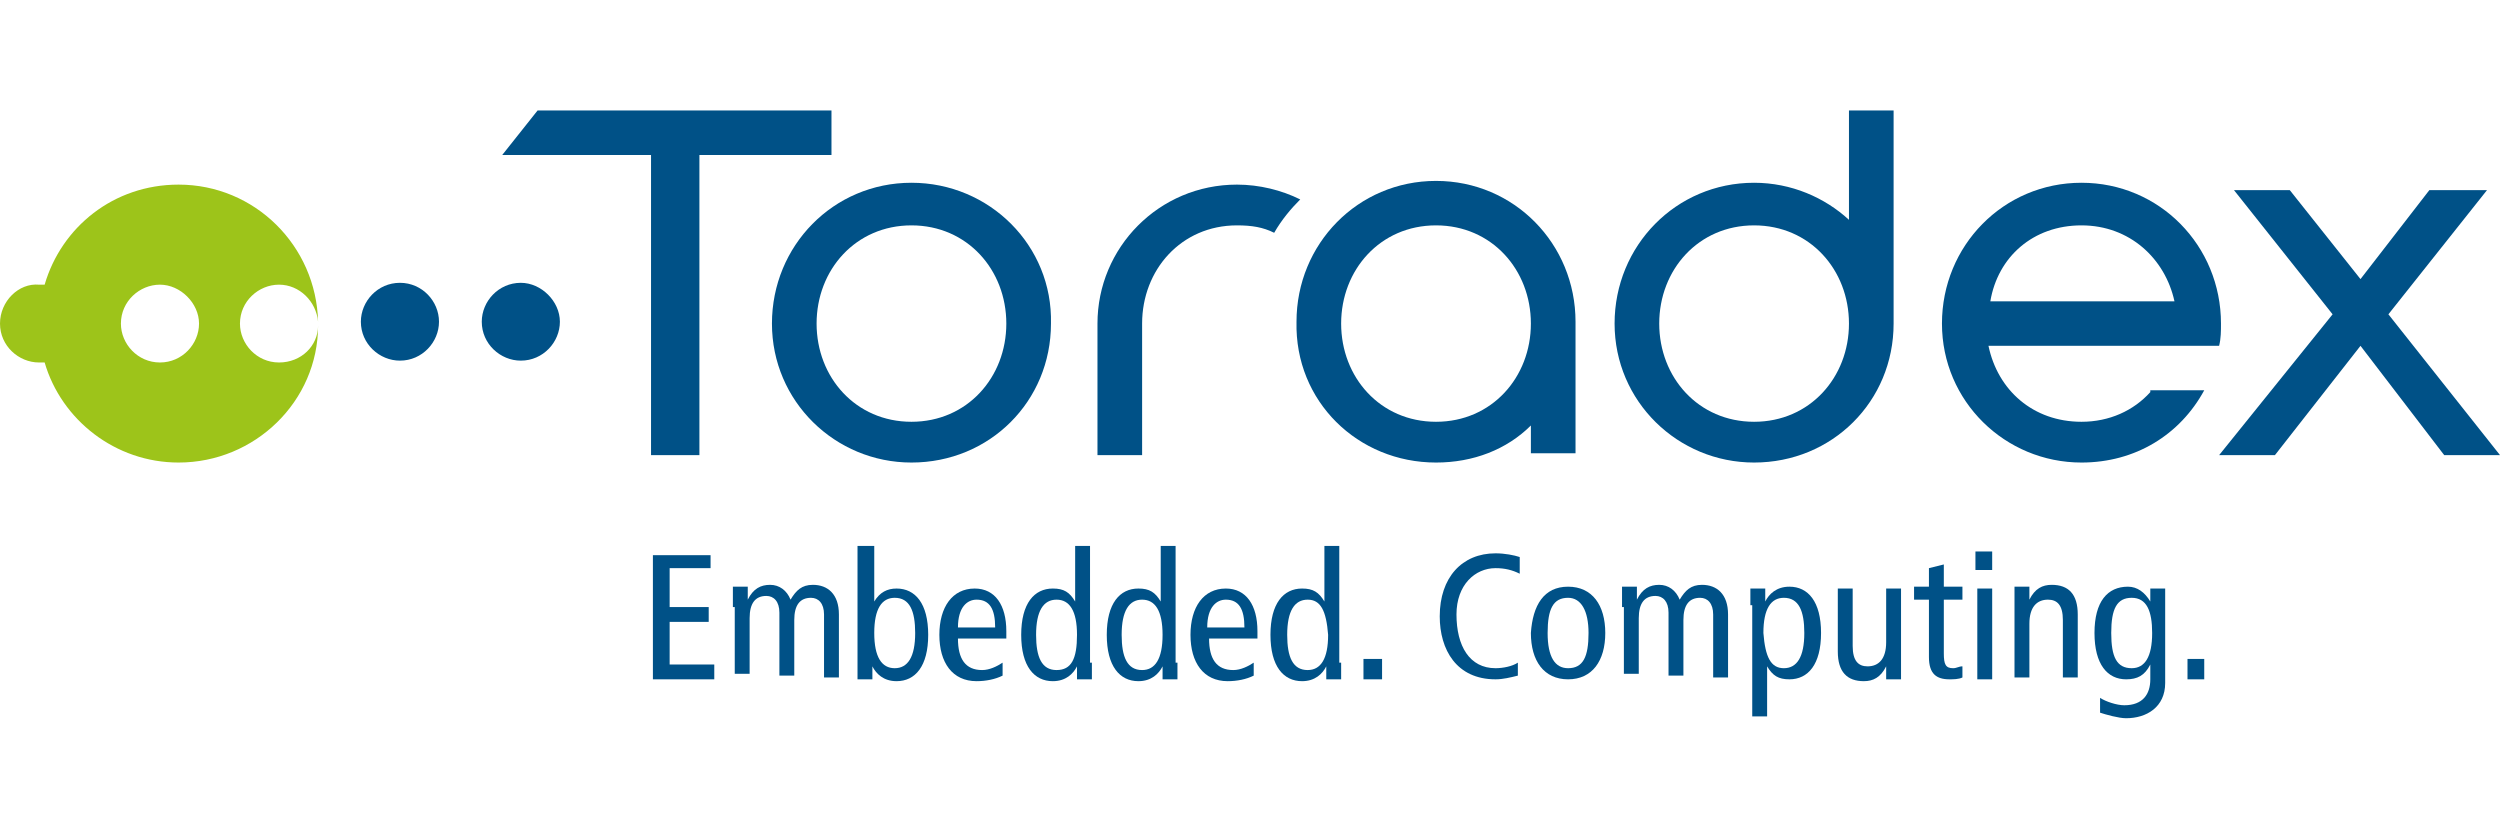
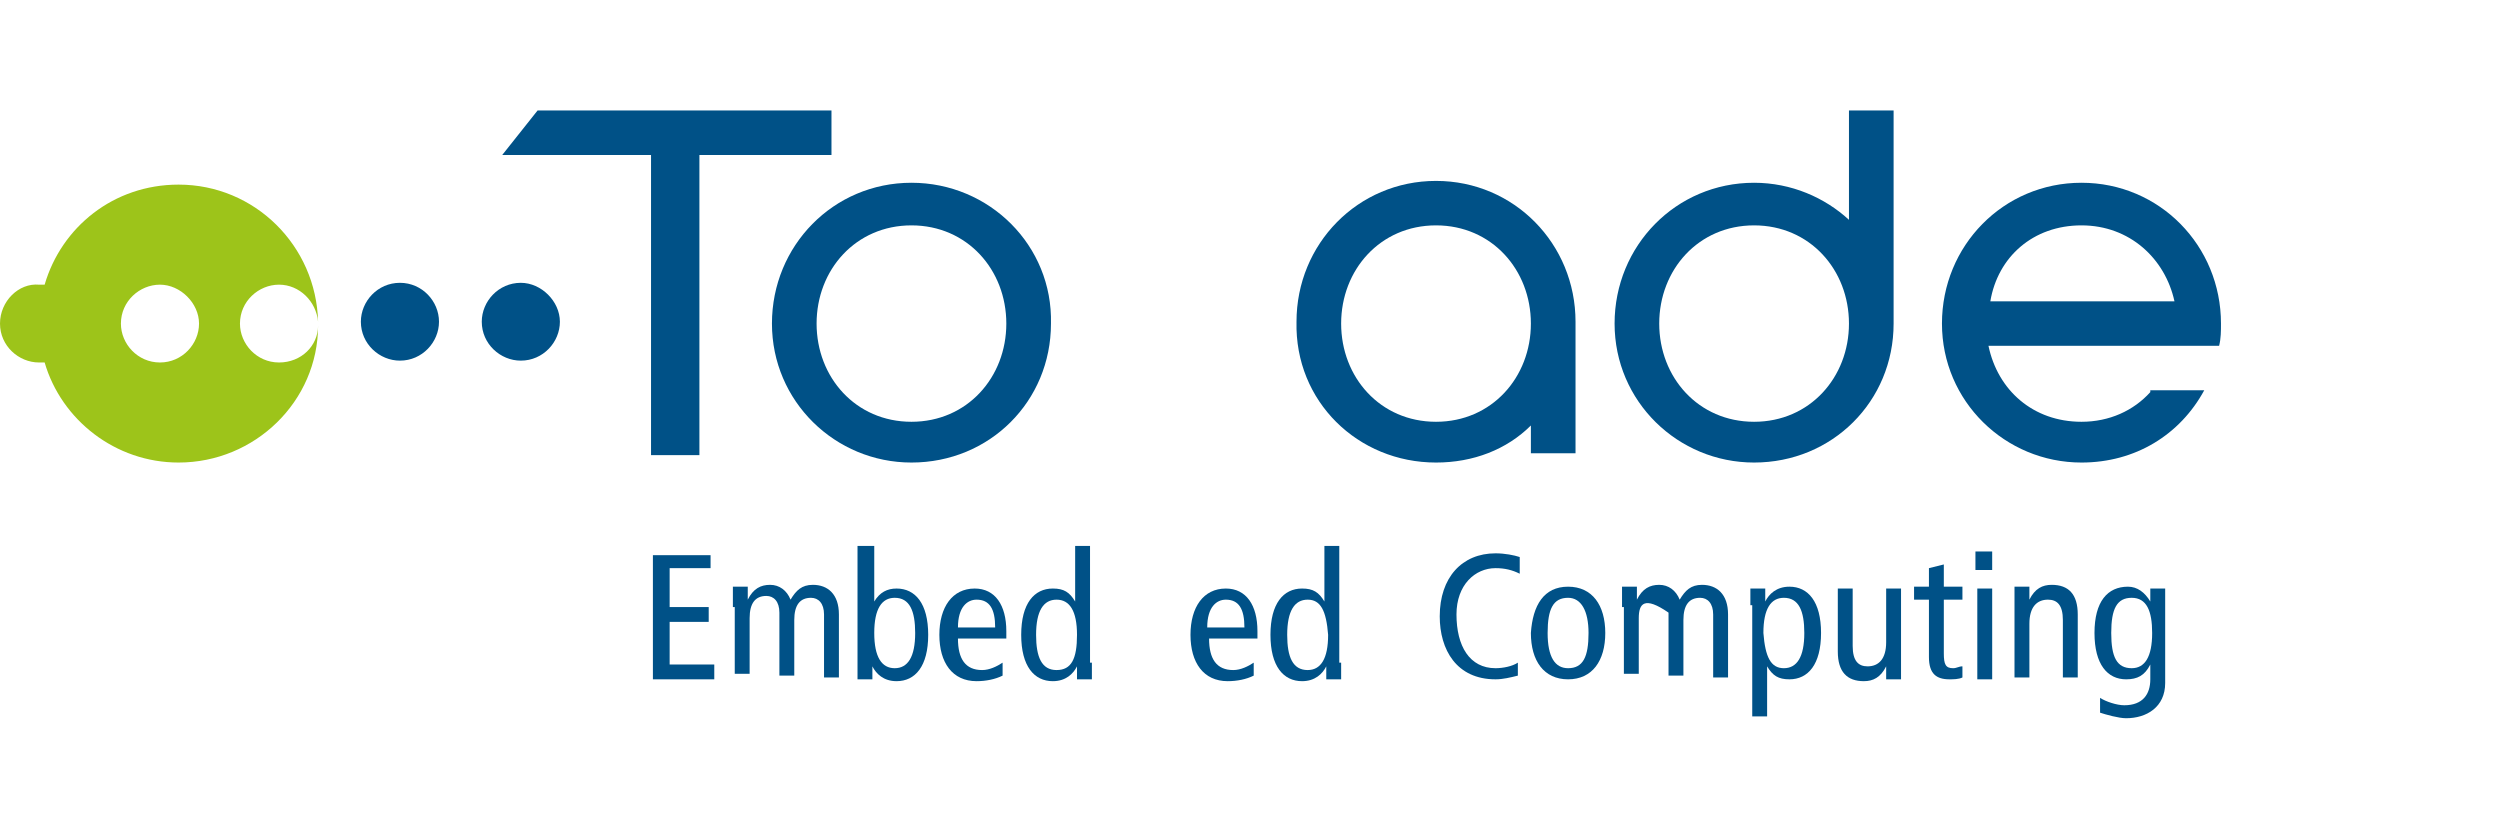
<svg xmlns="http://www.w3.org/2000/svg" width="181" height="60" viewBox="0 0 181 60" fill="none">
  <path fill-rule="evenodd" clip-rule="evenodd" d="M11.582 26.244C9.966 26.244 8.754 24.902 8.754 23.427C8.754 21.817 10.1 20.61 11.582 20.61C13.063 20.61 14.41 21.951 14.41 23.427C14.41 24.902 13.198 26.244 11.582 26.244ZM20.201 26.244C18.585 26.244 17.373 24.902 17.373 23.427C17.373 21.817 18.72 20.61 20.201 20.61C21.682 20.61 22.894 21.817 23.029 23.293C22.894 17.793 18.45 13.366 12.929 13.366C8.215 13.366 4.444 16.451 3.232 20.61C3.097 20.61 2.963 20.61 2.828 20.61C1.347 20.476 0 21.817 0 23.427C0 25.037 1.347 26.244 2.828 26.244C2.963 26.244 3.097 26.244 3.232 26.244C4.444 30.402 8.35 33.488 12.929 33.488C18.45 33.488 23.029 29.061 23.029 23.561C23.029 25.037 21.817 26.244 20.201 26.244Z" fill="#9DC41A" />
  <path d="M28.955 20.476C27.338 20.476 26.127 21.817 26.127 23.293C26.127 24.902 27.473 26.11 28.955 26.11C30.571 26.11 31.783 24.768 31.783 23.293C31.783 21.817 30.571 20.476 28.955 20.476Z" fill="#005187" />
  <path d="M37.708 20.476C36.092 20.476 34.88 21.817 34.88 23.293C34.88 24.902 36.227 26.11 37.708 26.11C39.324 26.11 40.536 24.768 40.536 23.293C40.536 21.817 39.19 20.476 37.708 20.476Z" fill="#005187" />
  <path d="M47.135 32.951H50.637V11.22H60.199V8H38.92L36.362 11.22H47.135V32.951Z" fill="#005187" />
  <path d="M65.99 30.537C61.949 30.537 59.121 27.317 59.121 23.427C59.121 19.537 61.949 16.317 65.99 16.317C70.03 16.317 72.858 19.537 72.858 23.427C72.858 27.317 70.03 30.537 65.99 30.537ZM65.99 13.232C60.333 13.232 55.889 17.793 55.889 23.427C55.889 29.061 60.468 33.488 65.99 33.488C71.646 33.488 76.09 29.061 76.09 23.427C76.225 17.793 71.646 13.232 65.99 13.232Z" fill="#005187" />
-   <path d="M172.92 22.756L180.057 13.768H175.883L170.9 20.207L165.782 13.768H161.742L168.88 22.756L160.665 32.951H164.705L170.9 25.037L176.96 32.951H181L172.92 22.756Z" fill="#005187" />
-   <path d="M92.251 16.854C92.789 15.915 93.463 15.11 94.136 14.439C92.789 13.768 91.173 13.366 89.557 13.366C83.901 13.366 79.457 17.927 79.457 23.427V32.951H82.689V23.427C82.689 19.537 85.517 16.317 89.557 16.317C90.635 16.317 91.443 16.451 92.251 16.854Z" fill="#005187" />
  <path d="M103.967 16.317C108.007 16.317 110.836 19.537 110.836 23.427C110.836 27.317 108.007 30.537 103.967 30.537C99.927 30.537 97.099 27.317 97.099 23.427C97.099 19.537 99.927 16.317 103.967 16.317ZM103.967 33.488C106.661 33.488 109.085 32.549 110.836 30.805V32.817H114.068V23.293C114.068 17.659 109.624 13.098 103.967 13.098C98.311 13.098 93.867 17.659 93.867 23.293C93.732 29.061 98.311 33.488 103.967 33.488Z" fill="#005187" />
  <path d="M126.996 30.537C122.956 30.537 120.128 27.317 120.128 23.427C120.128 19.537 122.956 16.317 126.996 16.317C131.036 16.317 133.865 19.537 133.865 23.427C133.865 27.317 131.036 30.537 126.996 30.537ZM137.097 23.293V8H133.865V15.915C132.114 14.305 129.69 13.232 126.996 13.232C121.34 13.232 116.896 17.793 116.896 23.427C116.896 29.061 121.475 33.488 126.996 33.488C132.653 33.488 137.097 29.061 137.097 23.427V23.293Z" fill="#005187" />
  <path d="M150.699 16.317C154.2 16.317 156.759 18.732 157.432 21.817H144.1C144.638 18.598 147.197 16.317 150.699 16.317ZM155.682 28.39C154.469 29.732 152.719 30.537 150.699 30.537C147.197 30.537 144.638 28.256 143.965 25.037H160.395H160.53H160.664C160.799 24.5 160.799 23.963 160.799 23.427C160.799 17.793 156.355 13.232 150.699 13.232C145.042 13.232 140.598 17.793 140.598 23.427C140.598 29.061 145.177 33.488 150.699 33.488C154.604 33.488 157.836 31.476 159.587 28.256H155.682V28.39Z" fill="#005187" />
  <path d="M47.27 40.195H51.445V41.134H48.482V43.951H51.31V45.024H48.482V48.11H51.714V49.183H47.27V40.195Z" fill="#005187" />
  <path d="M53.061 43.951C53.061 43.415 53.061 43.012 53.061 42.476H54.138V43.415C54.542 42.61 55.081 42.342 55.755 42.342C56.428 42.342 56.967 42.744 57.236 43.415C57.64 42.744 58.044 42.342 58.852 42.342C59.929 42.342 60.737 43.012 60.737 44.488V49.049H59.66V44.488C59.66 43.683 59.256 43.281 58.717 43.281C57.909 43.281 57.505 43.817 57.505 44.89V48.915H56.428V44.354C56.428 43.549 56.024 43.146 55.485 43.146C54.677 43.146 54.273 43.683 54.273 44.756V48.781H53.196V43.951H53.061Z" fill="#005187" />
  <path d="M64.778 48.378C65.72 48.378 66.259 47.573 66.259 45.829C66.259 44.219 65.855 43.281 64.778 43.281C63.835 43.281 63.296 44.085 63.296 45.829C63.296 47.573 63.835 48.378 64.778 48.378ZM62.219 39.524H63.296V43.549C63.7 42.878 64.239 42.61 64.912 42.61C66.259 42.61 67.202 43.683 67.202 45.963C67.202 48.244 66.259 49.317 64.912 49.317C63.969 49.317 63.431 48.781 63.161 48.244V49.183H62.084C62.084 48.781 62.084 48.378 62.084 47.976V39.524H62.219Z" fill="#005187" />
  <path d="M72.05 45.427C72.05 44.085 71.646 43.415 70.703 43.415C70.03 43.415 69.356 43.951 69.356 45.427H72.05ZM69.356 46.232C69.356 47.707 69.895 48.512 71.107 48.512C71.646 48.512 72.184 48.244 72.588 47.976V48.915C72.05 49.183 71.376 49.317 70.703 49.317C68.952 49.317 68.01 47.976 68.01 45.963C68.01 43.951 68.952 42.61 70.568 42.61C72.05 42.61 72.858 43.817 72.858 45.695V46.232H69.356Z" fill="#005187" />
  <path d="M76.494 43.415C75.551 43.415 75.013 44.219 75.013 45.963C75.013 47.573 75.417 48.512 76.494 48.512C77.571 48.512 77.975 47.707 77.975 45.963C77.975 44.219 77.437 43.415 76.494 43.415ZM79.053 47.976C79.053 48.378 79.053 48.781 79.053 49.183H77.975V48.244C77.706 48.781 77.167 49.317 76.225 49.317C74.878 49.317 73.935 48.244 73.935 45.963C73.935 43.683 74.878 42.61 76.225 42.61C77.033 42.61 77.437 42.878 77.841 43.549V39.524H78.918V47.976H79.053Z" fill="#005187" />
-   <path d="M82.689 43.415C81.746 43.415 81.208 44.219 81.208 45.963C81.208 47.573 81.612 48.512 82.689 48.512C83.632 48.512 84.17 47.707 84.17 45.963C84.17 44.219 83.632 43.415 82.689 43.415ZM85.248 47.976C85.248 48.378 85.248 48.781 85.248 49.183H84.17V48.244C83.901 48.781 83.362 49.317 82.42 49.317C81.073 49.317 80.13 48.244 80.13 45.963C80.13 43.683 81.073 42.61 82.42 42.61C83.228 42.61 83.632 42.878 84.036 43.549V39.524H85.113V47.976H85.248Z" fill="#005187" />
  <path d="M90.096 45.427C90.096 44.085 89.692 43.415 88.749 43.415C88.076 43.415 87.403 43.951 87.403 45.427H90.096ZM87.537 46.232C87.537 47.707 88.076 48.512 89.288 48.512C89.827 48.512 90.365 48.244 90.769 47.976V48.915C90.231 49.183 89.557 49.317 88.884 49.317C87.133 49.317 86.191 47.976 86.191 45.963C86.191 43.951 87.133 42.61 88.749 42.61C90.231 42.61 91.039 43.817 91.039 45.695V46.232H87.537Z" fill="#005187" />
  <path d="M94.675 43.415C93.732 43.415 93.193 44.219 93.193 45.963C93.193 47.573 93.597 48.512 94.675 48.512C95.618 48.512 96.156 47.707 96.156 45.963C96.022 44.219 95.618 43.415 94.675 43.415ZM97.099 47.976C97.099 48.378 97.099 48.781 97.099 49.183H96.022V48.244C95.752 48.781 95.213 49.317 94.271 49.317C92.924 49.317 91.981 48.244 91.981 45.963C91.981 43.683 92.924 42.61 94.271 42.61C95.079 42.61 95.483 42.878 95.887 43.549V39.524H96.964V47.976H97.099Z" fill="#005187" />
-   <path d="M98.715 47.707H100.062V49.183H98.715V47.707Z" fill="#005187" />
  <path d="M109.893 48.915C109.354 49.049 108.815 49.183 108.277 49.183C105.449 49.183 104.237 47.037 104.237 44.622C104.237 41.805 105.853 40.061 108.277 40.061C108.95 40.061 109.624 40.195 110.028 40.329V41.537C109.489 41.268 108.95 41.134 108.277 41.134C106.795 41.134 105.449 42.342 105.449 44.488C105.449 46.768 106.391 48.378 108.277 48.378C108.815 48.378 109.489 48.244 109.893 47.976V48.915Z" fill="#005187" />
  <path d="M113.529 48.378C114.606 48.378 115.01 47.573 115.01 45.829C115.01 44.22 114.472 43.281 113.529 43.281C112.452 43.281 112.048 44.085 112.048 45.829C112.048 47.573 112.586 48.378 113.529 48.378ZM113.529 42.476C115.28 42.476 116.222 43.817 116.222 45.829C116.222 47.842 115.28 49.183 113.529 49.183C111.778 49.183 110.836 47.842 110.836 45.829C110.97 43.817 111.778 42.476 113.529 42.476Z" fill="#005187" />
-   <path d="M117.435 43.951C117.435 43.415 117.435 43.012 117.435 42.476H118.512V43.415C118.916 42.61 119.455 42.342 120.128 42.342C120.801 42.342 121.34 42.744 121.609 43.415C122.013 42.744 122.417 42.342 123.225 42.342C124.303 42.342 125.111 43.012 125.111 44.488V49.049H124.033V44.488C124.033 43.683 123.629 43.281 123.091 43.281C122.283 43.281 121.879 43.817 121.879 44.89V48.915H120.801V44.354C120.801 43.549 120.397 43.146 119.859 43.146C119.051 43.146 118.647 43.683 118.647 44.756V48.781H117.569V43.951H117.435Z" fill="#005187" />
+   <path d="M117.435 43.951C117.435 43.415 117.435 43.012 117.435 42.476H118.512V43.415C118.916 42.61 119.455 42.342 120.128 42.342C120.801 42.342 121.34 42.744 121.609 43.415C122.013 42.744 122.417 42.342 123.225 42.342C124.303 42.342 125.111 43.012 125.111 44.488V49.049H124.033V44.488C124.033 43.683 123.629 43.281 123.091 43.281C122.283 43.281 121.879 43.817 121.879 44.89V48.915H120.801V44.354C119.051 43.146 118.647 43.683 118.647 44.756V48.781H117.569V43.951H117.435Z" fill="#005187" />
  <path d="M129.151 48.378C130.094 48.378 130.632 47.573 130.632 45.829C130.632 44.219 130.228 43.281 129.151 43.281C128.208 43.281 127.67 44.085 127.67 45.829C127.804 47.573 128.208 48.378 129.151 48.378ZM126.727 43.817C126.727 43.415 126.727 43.012 126.727 42.61H127.804V43.549C128.074 43.012 128.612 42.476 129.555 42.476C130.902 42.476 131.844 43.549 131.844 45.829C131.844 48.11 130.902 49.183 129.555 49.183C128.747 49.183 128.343 48.915 127.939 48.244V51.866H126.862V43.817H126.727Z" fill="#005187" />
  <path d="M137.635 47.707C137.635 48.244 137.635 48.646 137.635 49.183H136.558V48.244C136.154 49.049 135.615 49.317 134.942 49.317C133.73 49.317 133.057 48.646 133.057 47.171V42.61H134.134V46.768C134.134 47.841 134.538 48.244 135.211 48.244C136.019 48.244 136.558 47.707 136.558 46.5V42.61H137.635V47.707Z" fill="#005187" />
  <path d="M142.08 49.049C141.81 49.183 141.406 49.183 141.137 49.183C140.194 49.183 139.655 48.781 139.655 47.573V43.415H138.578V42.476H139.655V41.134L140.733 40.866V42.476H142.08V43.415H140.733V47.305C140.733 48.11 140.868 48.378 141.406 48.378C141.676 48.378 141.81 48.244 142.08 48.244V49.049Z" fill="#005187" />
  <path d="M143.157 42.61H144.234V49.183H143.157V42.61ZM144.234 39.927V41.268H143.022V39.927H144.234Z" fill="#005187" />
  <path d="M145.85 43.951C145.85 43.415 145.85 43.012 145.85 42.476H146.928V43.415C147.332 42.61 147.871 42.342 148.544 42.342C149.756 42.342 150.429 43.012 150.429 44.488V49.049H149.352V44.89C149.352 43.817 148.948 43.415 148.275 43.415C147.467 43.415 146.928 43.951 146.928 45.159V49.049H145.85V43.951Z" fill="#005187" />
  <path d="M154.335 48.378C155.278 48.378 155.816 47.573 155.816 45.829C155.816 44.219 155.412 43.281 154.335 43.281C153.257 43.281 152.853 44.085 152.853 45.829C152.853 47.573 153.257 48.378 154.335 48.378ZM156.759 49.451C156.759 51.195 155.412 52 153.931 52C153.392 52 152.449 51.732 152.045 51.598V50.524C152.449 50.793 153.257 51.061 153.796 51.061C155.143 51.061 155.682 50.256 155.682 49.183V48.11C155.278 48.915 154.739 49.183 153.931 49.183C152.584 49.183 151.641 48.11 151.641 45.829C151.641 43.549 152.584 42.476 154.065 42.476C154.739 42.476 155.278 42.878 155.682 43.549V42.61H156.759C156.759 43.012 156.759 43.415 156.759 43.817V49.451Z" fill="#005187" />
-   <path d="M158.375 47.707H159.587V49.183H158.375V47.707Z" fill="#005187" />
</svg>